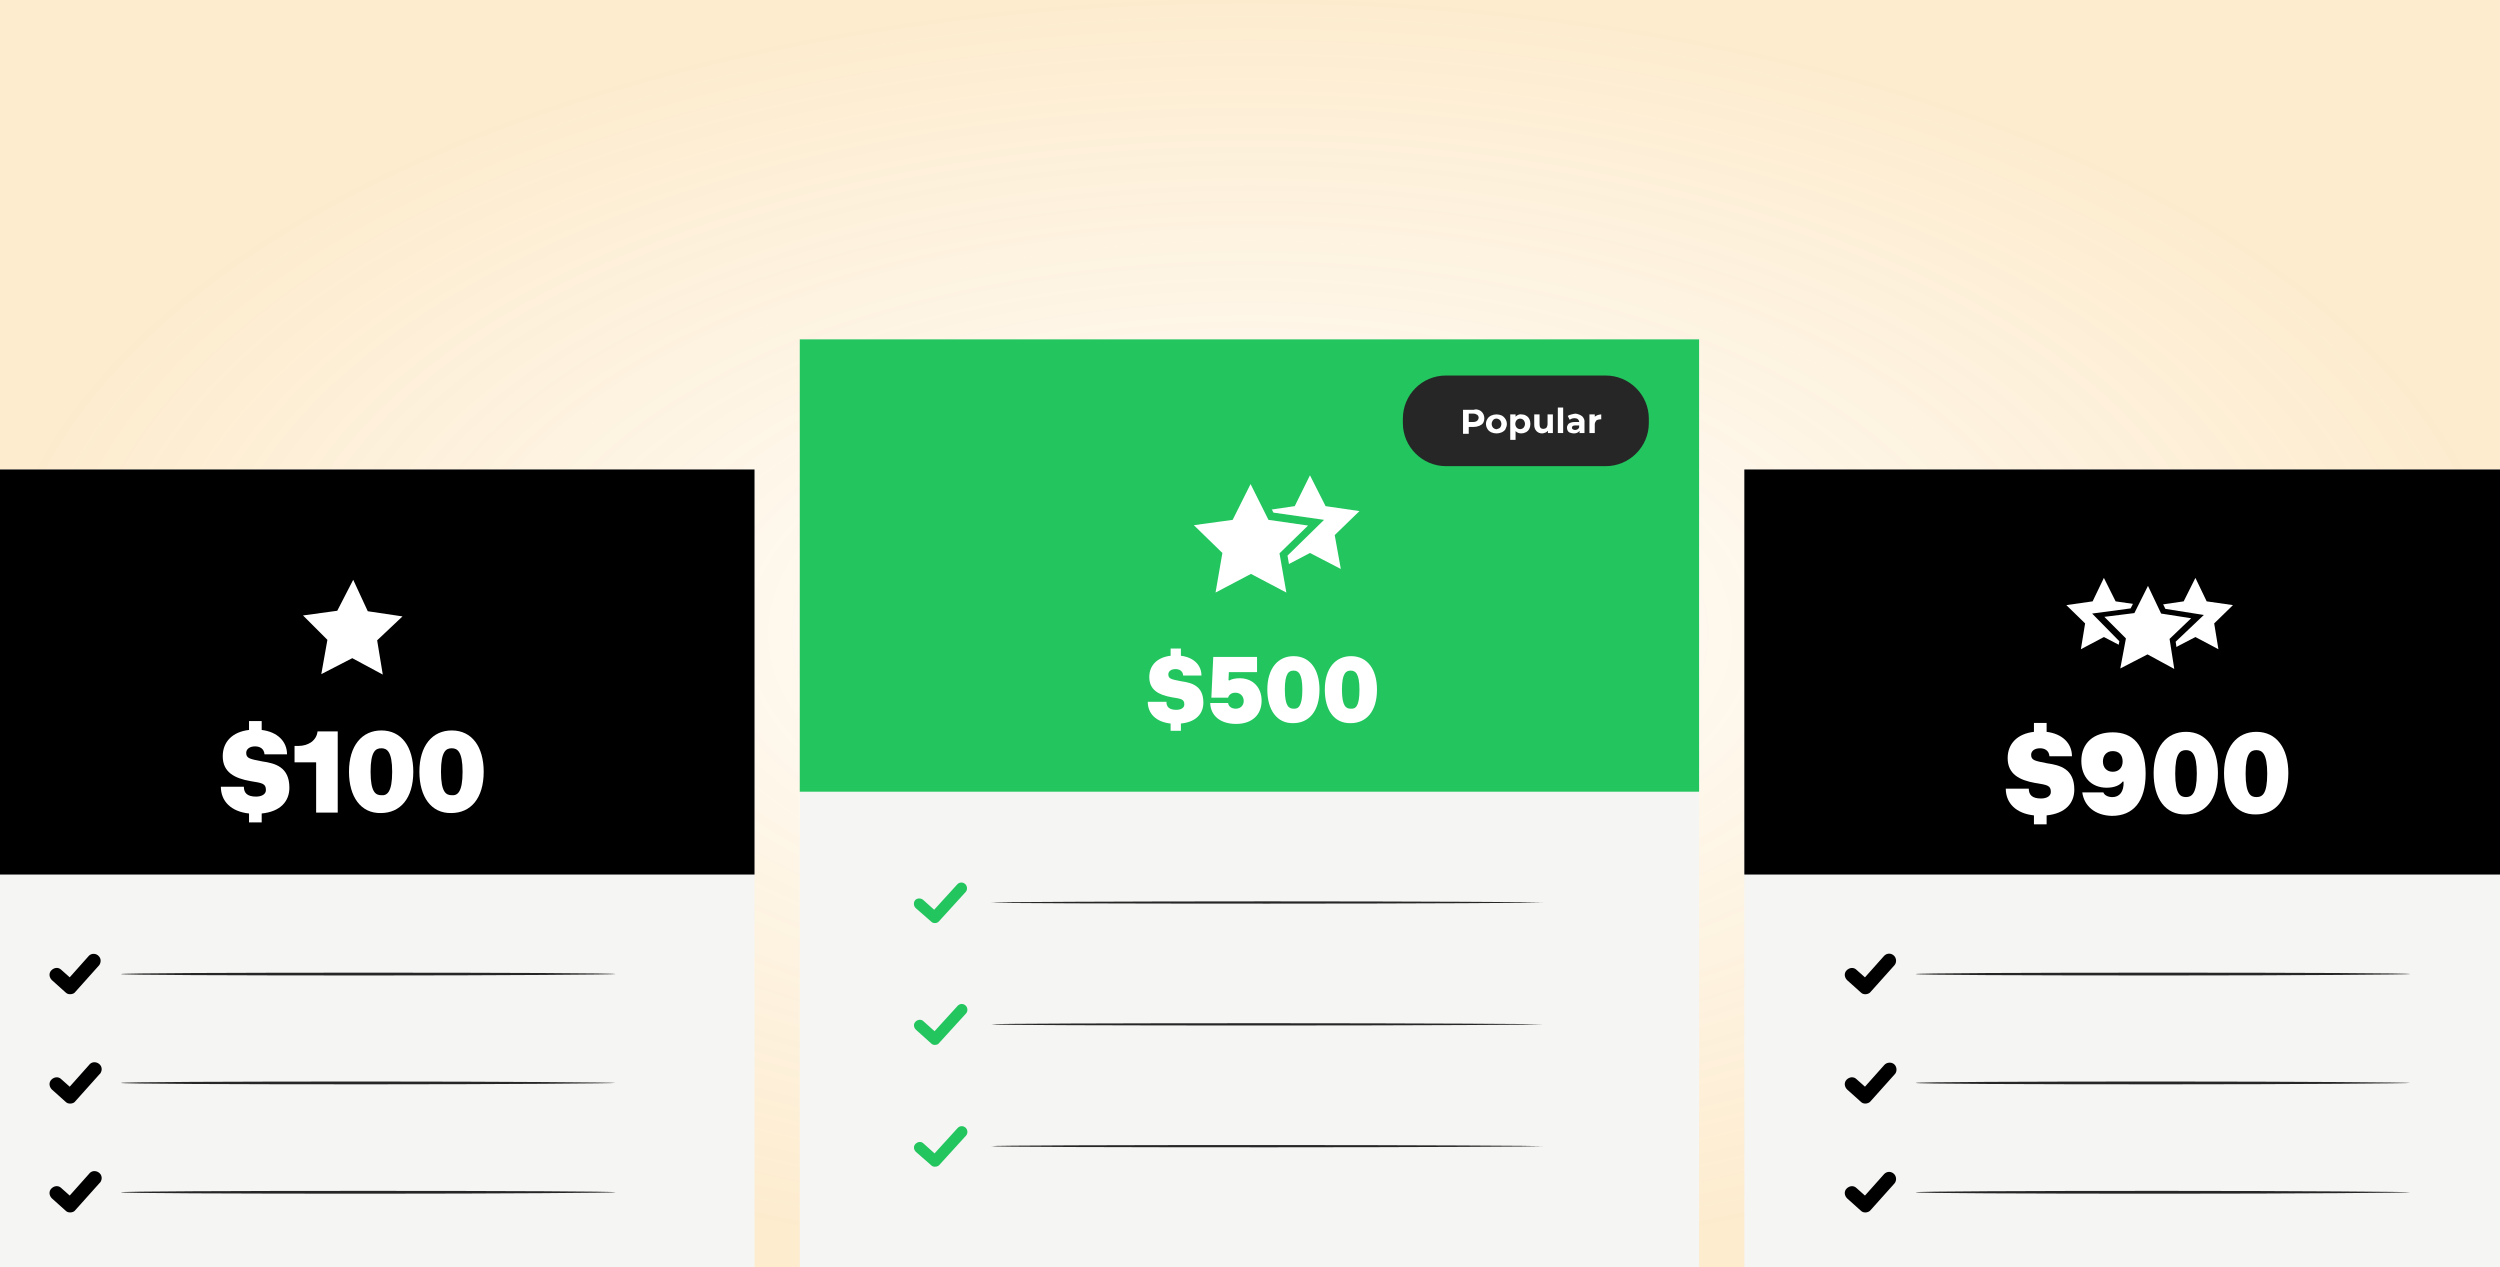
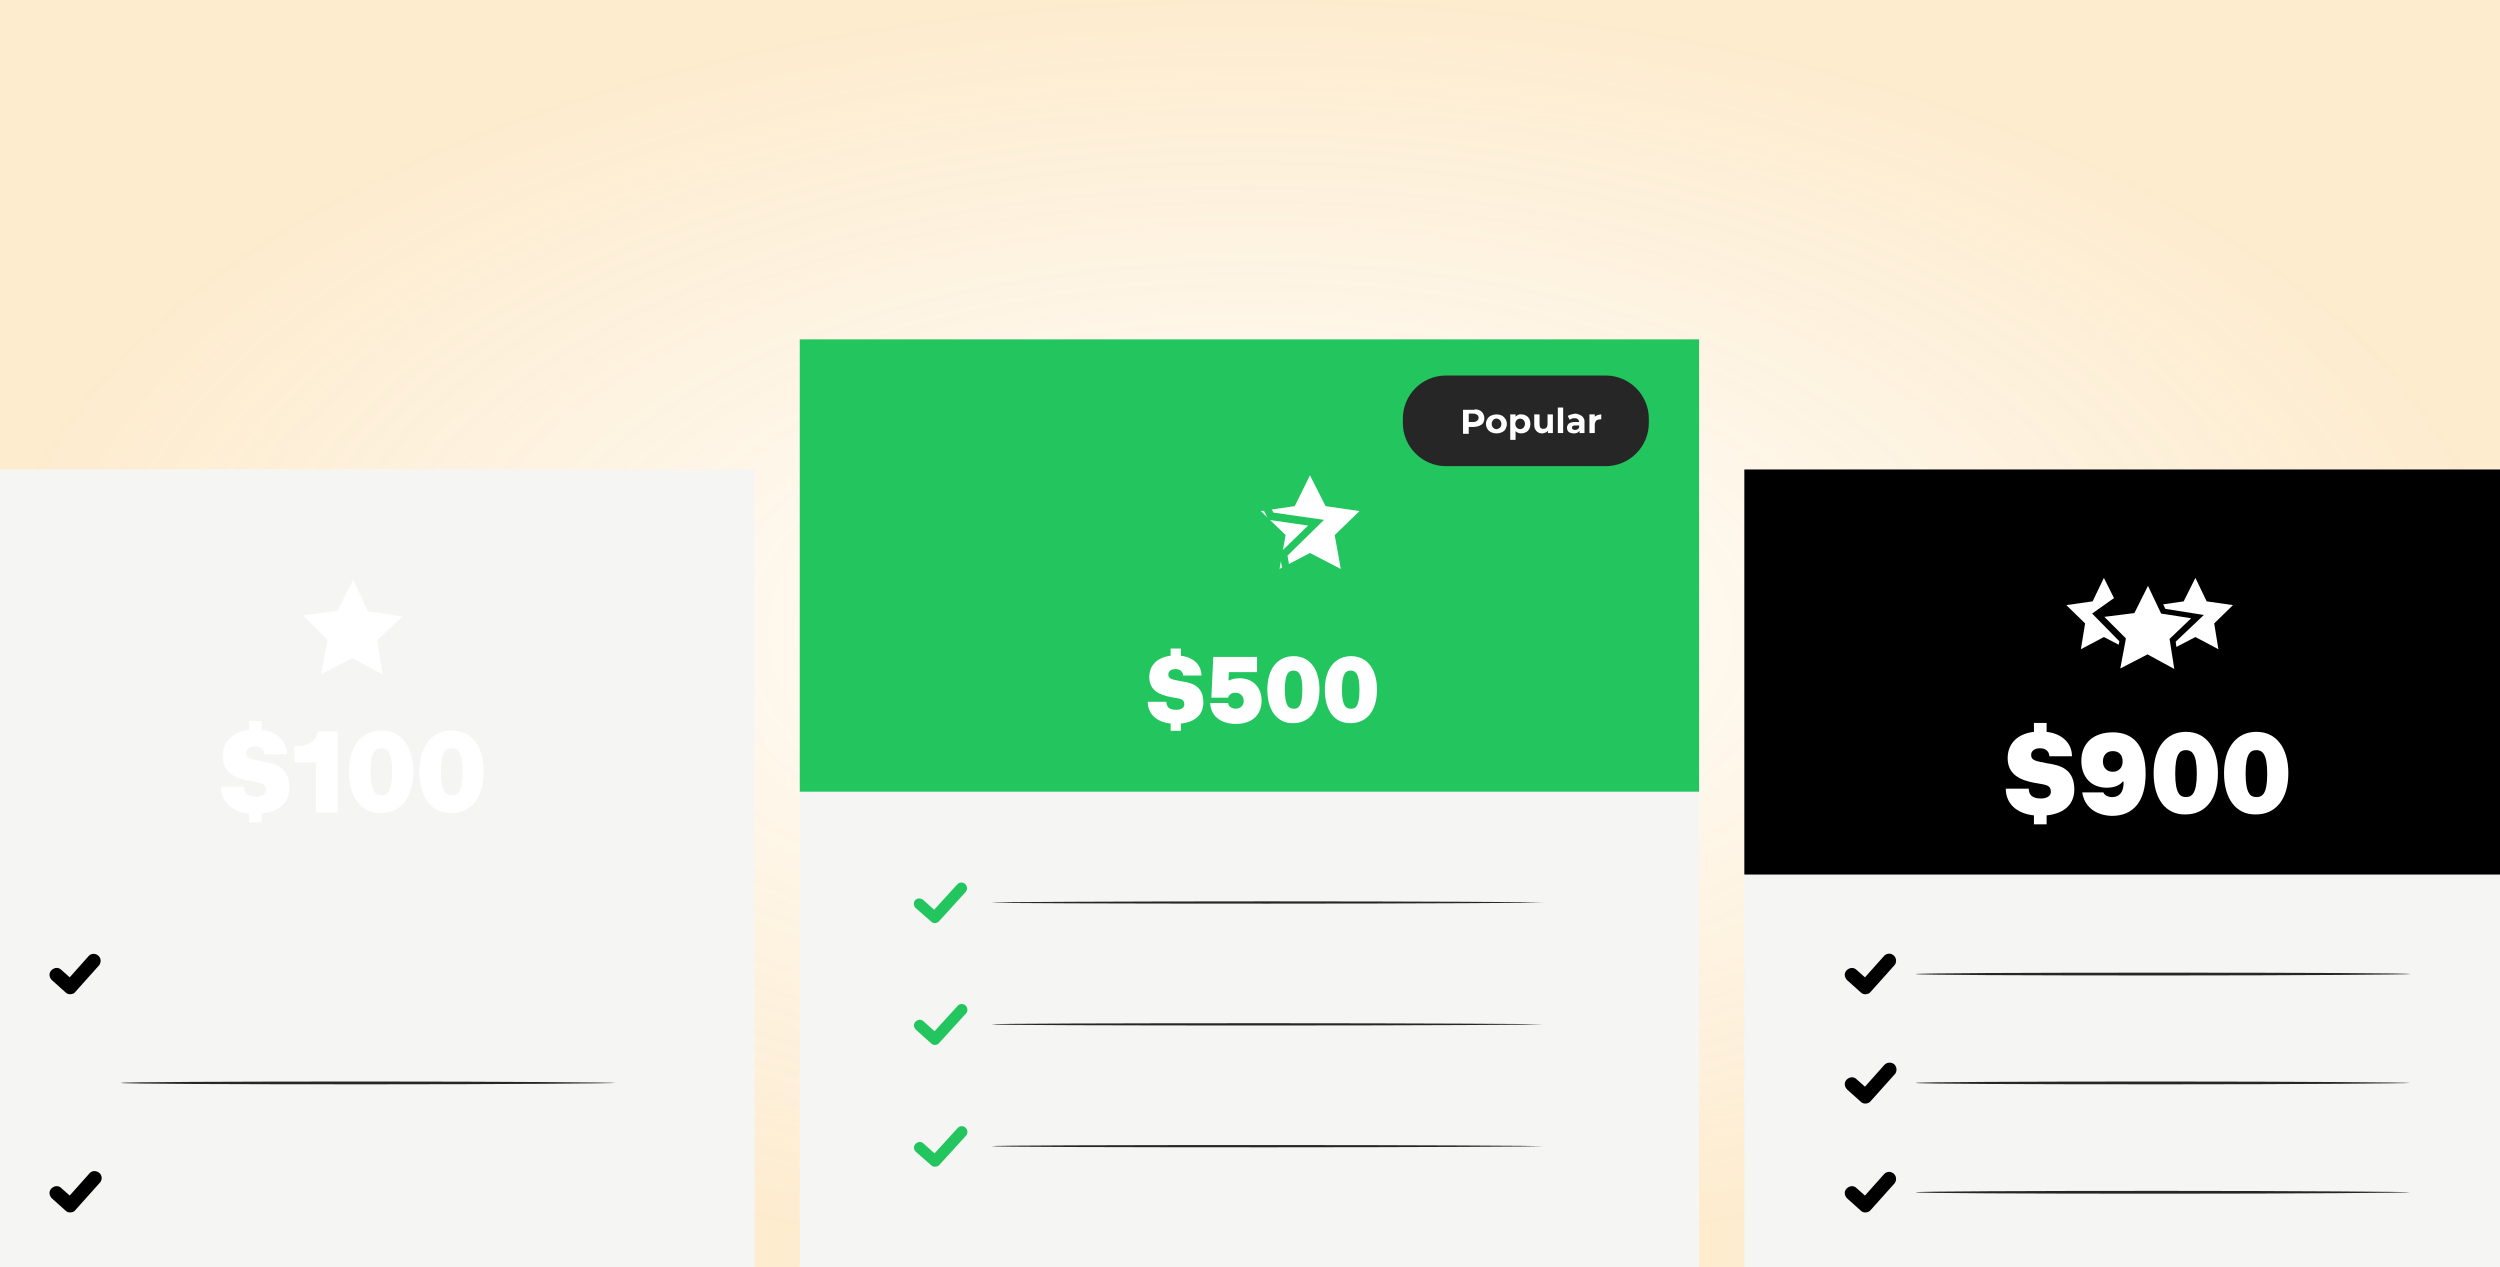
<svg xmlns="http://www.w3.org/2000/svg" width="442" height="224" viewBox="0 0 442 224" fill="none">
  <g clip-path="url(#clip0_9678_471)" filter="url(#filter0_i_9678_471)">
    <rect width="442" height="224" fill="url(#paint0_radial_9678_471)" />
    <path d="M133.398 83.003H-9V281H133.398V83.003Z" fill="#F5F5F4" />
-     <path d="M133.398 83.003H-9V154.618H133.398V83.003Z" fill="black" />
-     <path d="M108.834 172.215C108.834 172.298 89.25 172.464 65.102 172.464C40.954 172.464 21.37 172.381 21.37 172.215C21.37 172.049 40.954 171.966 65.102 171.966C89.25 171.966 108.834 172.049 108.834 172.215Z" fill="#262626" />
    <path d="M108.834 191.461C108.834 191.544 89.25 191.71 65.102 191.71C40.954 191.71 21.37 191.627 21.37 191.461C21.37 191.295 40.954 191.212 65.102 191.212C89.25 191.212 108.834 191.378 108.834 191.461Z" fill="#262626" />
-     <path d="M108.834 210.796C108.834 210.879 89.25 211.045 65.102 211.045C40.954 211.045 21.37 210.962 21.37 210.796C21.37 210.63 40.954 210.547 65.102 210.547C89.25 210.547 108.834 210.63 108.834 210.796Z" fill="#262626" />
    <path d="M12.408 175.777C12.076 175.777 11.827 175.694 11.578 175.445L9.172 173.287C8.674 172.789 8.591 172.042 9.089 171.544C9.587 171.047 10.333 170.964 10.831 171.461L12.325 172.789L15.727 168.972C16.225 168.474 17.055 168.557 17.47 169.055C17.885 169.47 17.885 170.134 17.553 170.632L13.321 175.362C13.155 175.611 12.823 175.777 12.408 175.777Z" fill="black" />
-     <path d="M12.408 195.114C12.076 195.114 11.827 195.031 11.578 194.782L9.172 192.624C8.674 192.127 8.591 191.38 9.089 190.882C9.587 190.384 10.333 190.301 10.831 190.799L12.325 192.127L15.727 188.309C16.142 187.728 16.889 187.645 17.47 188.06C18.051 188.475 18.134 189.222 17.719 189.803C17.636 189.886 17.636 189.886 17.553 189.969L13.321 194.699C13.155 194.948 12.823 195.114 12.408 195.114Z" fill="black" />
    <path d="M12.408 214.36C12.076 214.36 11.827 214.277 11.578 214.028L9.172 211.87C8.674 211.373 8.591 210.626 9.089 210.128C9.587 209.63 10.333 209.547 10.831 210.045L12.325 211.373L15.727 207.555C16.142 206.975 16.889 206.892 17.47 207.306C18.051 207.721 18.134 208.468 17.719 209.049C17.636 209.132 17.636 209.132 17.553 209.215L13.321 213.945C13.155 214.194 12.823 214.36 12.408 214.36Z" fill="black" />
    <path d="M67.676 119.268L62.282 116.364L56.806 119.185L57.884 113.128L53.569 108.813L59.627 107.983L62.448 102.506L65.021 108.066L71.162 108.979L66.68 113.211L67.676 119.268Z" fill="white" />
    <path d="M44.027 143.827C40.873 143.495 39.048 141.669 39.048 139.097H43.114C43.114 140.175 43.695 140.839 45.271 140.839C46.267 140.839 47.014 140.424 47.014 139.678C47.014 138.516 46.35 138.433 44.276 138.101C41.454 137.603 39.38 136.524 39.38 133.703C39.38 131.13 41.122 129.388 44.027 129.056V127.479H46.267V129.056C49.006 129.388 50.748 131.047 50.748 133.371H46.765C46.682 132.292 45.852 131.96 45.105 131.96C44.11 131.96 43.529 132.458 43.529 133.122C43.529 134.118 44.276 134.201 46.35 134.616C48.674 134.948 51.163 135.611 51.163 139.263C51.163 141.669 49.587 143.495 46.267 143.827V145.403H44.027V143.827Z" fill="white" />
    <path d="M55.81 134.786H52.075V131.882H52.739C54.565 131.882 55.976 130.886 56.142 129.309H59.71V143.665H55.893V134.786H55.81Z" fill="white" />
    <path d="M61.701 136.444C61.701 131.797 64.025 129.142 67.427 129.142C70.995 129.142 73.07 132.046 73.07 136.444C73.07 141.174 70.746 143.747 67.344 143.747C63.776 143.83 61.701 140.843 61.701 136.444ZM69.336 136.444C69.336 132.876 68.423 132.295 67.427 132.295C66.431 132.295 65.519 132.793 65.519 136.444C65.519 140.096 66.431 140.594 67.427 140.594C68.423 140.677 69.336 140.096 69.336 136.444Z" fill="white" />
    <path d="M74.149 136.444C74.149 131.797 76.472 129.142 79.874 129.142C83.443 129.142 85.517 132.046 85.517 136.444C85.517 141.174 83.194 143.747 79.791 143.747C76.223 143.83 74.149 140.843 74.149 136.444ZM81.783 136.444C81.783 132.876 80.87 132.295 79.874 132.295C78.879 132.295 77.966 132.793 77.966 136.444C77.966 140.096 78.879 140.594 79.874 140.594C80.87 140.677 81.783 140.096 81.783 136.444Z" fill="white" />
    <path d="M300.4 60H141.398V281H300.4V60Z" fill="#F5F5F4" />
    <path d="M300.4 60H141.398V139.972H300.4V60Z" fill="#22C55E" />
    <path d="M255.634 66.394H283.907C288.08 66.394 291.513 69.828 291.513 74.001V74.809C291.513 78.983 288.08 82.416 283.907 82.416H255.634C251.46 82.416 248.027 78.983 248.027 74.809V74.001C248.027 69.828 251.393 66.394 255.634 66.394Z" fill="#262626" />
    <path d="M272.866 159.561C272.866 159.628 250.989 159.763 224.062 159.763C197.135 159.763 175.257 159.695 175.257 159.561C175.257 159.493 197.135 159.359 224.062 159.359C250.989 159.359 272.866 159.493 272.866 159.561Z" fill="#262626" />
    <path d="M272.866 181.105C272.866 181.173 250.989 181.307 224.062 181.307C197.135 181.307 175.257 181.24 175.257 181.105C175.257 180.971 197.135 180.903 224.062 180.903C250.989 180.903 272.866 181.038 272.866 181.105Z" fill="#262626" />
    <path d="M272.866 202.643C272.866 202.711 250.989 202.845 224.062 202.845C197.135 202.845 175.257 202.778 175.257 202.643C175.257 202.509 197.135 202.442 224.062 202.442C250.989 202.442 272.866 202.576 272.866 202.643Z" fill="#262626" />
    <path d="M261.559 72.522C262.299 72.858 262.636 73.801 262.299 74.608C262.299 74.676 262.232 74.676 262.232 74.743C262.097 75.012 261.828 75.147 261.559 75.281C261.222 75.416 260.886 75.484 260.549 75.484H259.674V76.695H258.664V72.454H260.549C260.886 72.32 261.222 72.387 261.559 72.522ZM261.155 74.406C261.29 74.272 261.424 74.07 261.424 73.868C261.424 73.666 261.357 73.464 261.155 73.329C260.953 73.195 260.751 73.127 260.482 73.127H259.674V74.608H260.482C260.751 74.608 260.953 74.541 261.155 74.406Z" fill="white" />
    <path d="M263.644 76.429C263.375 76.294 263.106 76.092 262.971 75.823C262.635 75.284 262.635 74.611 262.971 74.073C263.106 73.803 263.375 73.601 263.644 73.467C264.25 73.198 264.923 73.198 265.529 73.467C266.337 73.938 266.674 74.948 266.202 75.755V75.823C266.068 76.092 265.798 76.294 265.529 76.429C264.923 76.698 264.25 76.698 263.644 76.429ZM265.193 75.621C265.529 75.217 265.529 74.678 265.193 74.275C265.058 74.14 264.789 74.005 264.587 74.005C264.385 74.005 264.116 74.073 263.981 74.275C263.644 74.678 263.644 75.217 263.981 75.621C264.116 75.755 264.385 75.89 264.587 75.89C264.789 75.823 265.058 75.755 265.193 75.621Z" fill="white" />
    <path d="M269.77 73.463C270.039 73.597 270.241 73.799 270.376 74.069C270.645 74.607 270.645 75.28 270.376 75.819C270.241 76.088 270.039 76.29 269.77 76.425C269.5 76.559 269.231 76.627 268.962 76.627C268.558 76.627 268.221 76.492 267.952 76.223V77.771H267.01V73.261H267.952V73.665C268.221 73.395 268.625 73.193 268.962 73.261C269.231 73.261 269.568 73.328 269.77 73.463ZM269.366 75.617C269.702 75.213 269.702 74.674 269.366 74.27C269.029 73.934 268.491 73.934 268.154 74.27C267.818 74.674 267.818 75.213 268.154 75.617C268.491 75.953 269.029 75.953 269.366 75.617Z" fill="white" />
    <path d="M274.55 73.265V76.563H273.675V76.159C273.541 76.294 273.406 76.429 273.204 76.496C273.002 76.563 272.8 76.631 272.665 76.631C272.262 76.631 271.925 76.496 271.656 76.227C271.386 75.957 271.252 75.553 271.252 75.15V73.265H272.194V75.015C272.194 75.553 272.396 75.823 272.867 75.823C273.069 75.823 273.271 75.755 273.406 75.621C273.541 75.419 273.608 75.217 273.608 74.948V73.265H274.55Z" fill="white" />
    <path d="M275.425 72.052H276.367V76.562H275.425V72.052Z" fill="white" />
    <path d="M279.733 73.601C280.002 73.871 280.204 74.275 280.137 74.678V76.563H279.262V76.159C279.06 76.496 278.656 76.631 278.252 76.631C278.05 76.631 277.781 76.563 277.579 76.496C277.377 76.429 277.242 76.294 277.175 76.159C277.107 76.025 277.04 75.823 277.04 75.621C277.04 75.352 277.175 75.082 277.377 74.88C277.713 74.678 278.05 74.611 278.454 74.611H279.194C279.194 74.409 279.127 74.275 278.992 74.14C278.858 74.005 278.656 73.938 278.454 73.938C278.252 73.938 278.117 73.938 277.915 74.005C277.781 74.073 277.646 74.14 277.511 74.207L277.175 73.534C277.377 73.399 277.579 73.332 277.848 73.265C278.117 73.197 278.387 73.13 278.588 73.13C278.992 73.197 279.396 73.332 279.733 73.601ZM278.925 75.89C279.06 75.823 279.127 75.688 279.194 75.553V75.217H278.521C278.117 75.217 277.915 75.352 277.915 75.621C277.915 75.755 277.983 75.823 278.05 75.89C278.185 75.957 278.319 76.025 278.454 76.025C278.656 76.025 278.79 75.957 278.925 75.89Z" fill="white" />
    <path d="M282.426 73.399C282.628 73.332 282.897 73.265 283.099 73.265V74.14H282.897C282.695 74.14 282.426 74.207 282.224 74.342C282.089 74.544 281.955 74.746 281.955 75.015V76.563H281.012V73.265H281.955V73.669C282.089 73.601 282.224 73.467 282.426 73.399Z" fill="white" />
    <path d="M165.295 163.199C165.025 163.199 164.823 163.132 164.622 162.93L161.929 160.574C161.525 160.237 161.458 159.564 161.794 159.16C162.131 158.756 162.804 158.756 163.208 159.093L165.16 160.843L169.266 156.333C169.67 155.929 170.276 155.929 170.68 156.333C171.017 156.67 171.084 157.276 170.747 157.679L165.968 162.93C165.833 163.065 165.631 163.199 165.295 163.199Z" fill="#22C55E" />
    <path d="M165.295 184.741C165.026 184.741 164.824 184.673 164.622 184.472L161.929 182.048C161.526 181.644 161.458 181.038 161.862 180.634C162.266 180.231 162.872 180.163 163.276 180.567L165.228 182.317L169.334 177.807C169.738 177.403 170.344 177.403 170.748 177.807C171.085 178.144 171.152 178.75 170.815 179.154L166.036 184.404C165.901 184.606 165.632 184.741 165.295 184.741Z" fill="#22C55E" />
    <path d="M165.295 206.275C165.026 206.275 164.824 206.208 164.622 206.006L161.929 203.65C161.526 203.246 161.458 202.64 161.862 202.236C162.266 201.832 162.872 201.765 163.276 202.169L165.228 203.919L169.334 199.409C169.738 199.005 170.344 199.005 170.748 199.409C171.085 199.746 171.152 200.351 170.815 200.755L166.036 206.006C165.901 206.141 165.632 206.275 165.295 206.275Z" fill="#22C55E" />
    <path d="M231.602 84.033L234.362 89.486L240.353 90.361L235.978 94.602L237.055 100.593L231.602 97.766L226.217 100.593L227.294 94.602L222.918 90.361L228.909 89.486L231.602 84.033Z" fill="white" />
-     <path d="M221.168 84.033L224.736 91.236L232.679 92.381L226.89 98.035L228.304 105.979L221.168 102.209L214.033 105.979L215.379 98.035L209.59 92.381L217.6 91.236L221.168 84.033Z" fill="white" />
    <path d="M229.178 107.122L221.167 102.948L213.157 107.122L214.705 98.236L208.243 91.909L217.196 90.629L221.167 82.552L225.139 90.629L234.092 91.909L227.63 98.236L229.178 107.122ZM211.07 92.851L216.119 97.765L214.907 104.766L221.167 101.467L227.428 104.766L226.216 97.832L231.265 92.918L224.264 91.909L221.1 85.581L217.936 91.909L211.07 92.851Z" fill="#22C55E" />
    <path d="M206.965 127.921C204.407 127.652 202.926 126.171 202.926 124.084H206.224C206.224 124.959 206.696 125.498 207.975 125.498C208.782 125.498 209.388 125.161 209.388 124.555C209.388 123.613 208.85 123.545 207.167 123.276C204.878 122.872 203.195 121.997 203.195 119.708C203.195 117.622 204.609 116.208 206.965 115.939V114.66H208.782V115.939C211.004 116.208 212.417 117.554 212.417 119.439H209.186C209.119 118.564 208.446 118.295 207.84 118.295C207.032 118.295 206.561 118.699 206.561 119.237C206.561 120.045 207.167 120.112 208.85 120.449C210.735 120.718 212.754 121.257 212.754 124.219C212.754 126.171 211.475 127.652 208.782 127.921V129.2H206.965V127.921Z" fill="white" />
    <path d="M213.966 124.287H217.13C217.197 124.893 217.735 125.297 218.476 125.297C219.351 125.297 219.89 124.691 219.89 123.951C219.89 123.143 219.351 122.47 218.409 122.47C217.668 122.47 217.264 122.874 217.13 123.345H214.168L214.504 116.142H222.246V118.835H217.264L217.197 120.248L217.332 120.316C217.735 120.046 218.476 119.912 219.149 119.912C221.572 119.912 223.053 121.595 223.053 123.883C223.053 126.374 221.371 127.99 218.543 127.99C215.716 127.99 214.033 126.509 213.966 124.287Z" fill="white" />
    <path d="M224.063 121.931C224.063 118.161 225.948 116.007 228.708 116.007C231.602 116.007 233.285 118.363 233.285 121.931C233.285 125.768 231.4 127.855 228.64 127.855C225.746 127.922 224.063 125.499 224.063 121.931ZM230.256 121.931C230.256 119.036 229.516 118.565 228.708 118.565C227.9 118.565 227.16 118.969 227.16 121.931C227.16 124.893 227.9 125.297 228.708 125.297C229.516 125.364 230.256 124.893 230.256 121.931Z" fill="white" />
    <path d="M234.228 121.931C234.228 118.161 236.112 116.007 238.872 116.007C241.767 116.007 243.45 118.363 243.45 121.931C243.45 125.768 241.565 127.855 238.805 127.855C235.843 127.922 234.228 125.499 234.228 121.931ZM240.353 121.931C240.353 119.036 239.613 118.565 238.805 118.565C237.997 118.565 237.257 118.969 237.257 121.931C237.257 124.893 237.997 125.297 238.805 125.297C239.68 125.364 240.353 124.893 240.353 121.931Z" fill="white" />
    <path d="M450.798 83.003H308.4V281H450.798V83.003Z" fill="#F5F5F4" />
    <path d="M450.798 83.003H308.4V154.618H450.798V83.003Z" fill="black" />
    <path d="M426.15 172.215C426.15 172.298 406.566 172.464 382.418 172.464C358.271 172.464 338.687 172.381 338.687 172.215C338.687 172.049 358.271 171.966 382.418 171.966C406.566 171.966 426.15 172.049 426.15 172.215Z" fill="#262626" />
    <path d="M426.15 191.461C426.15 191.544 406.566 191.71 382.418 191.71C358.271 191.71 338.687 191.627 338.687 191.461C338.687 191.295 358.271 191.212 382.418 191.212C406.566 191.212 426.15 191.378 426.15 191.461Z" fill="#262626" />
    <path d="M426.15 210.796C426.15 210.879 406.566 211.045 382.418 211.045C358.271 211.045 338.687 210.962 338.687 210.796C338.687 210.63 358.271 210.547 382.418 210.547C406.566 210.547 426.15 210.713 426.15 210.796Z" fill="#262626" />
    <path d="M329.808 175.783C329.476 175.783 329.227 175.7 328.978 175.451L326.571 173.294C326.074 172.796 325.991 172.049 326.488 171.551C326.986 171.053 327.733 170.97 328.231 171.468L329.725 172.796L333.127 168.979C333.625 168.481 334.372 168.481 334.87 168.979C335.285 169.393 335.368 170.14 334.953 170.638L330.721 175.368C330.555 175.617 330.14 175.783 329.808 175.783Z" fill="black" />
    <path d="M329.808 195.112C329.476 195.112 329.227 195.029 328.978 194.78L326.571 192.623C326.074 192.125 325.991 191.378 326.488 190.88C326.986 190.382 327.733 190.299 328.231 190.797L329.725 192.125L333.127 188.308C333.542 187.81 334.372 187.727 334.87 188.142C335.368 188.557 335.451 189.387 335.036 189.885L334.953 189.968L330.721 194.698C330.555 194.946 330.14 195.112 329.808 195.112Z" fill="black" />
    <path d="M329.808 214.364C329.476 214.364 329.227 214.281 328.978 214.032L326.571 211.875C326.074 211.377 325.991 210.63 326.488 210.132C326.986 209.634 327.733 209.551 328.231 210.049L329.725 211.377L333.127 207.56C333.625 207.062 334.372 207.062 334.87 207.56C335.285 207.975 335.368 208.722 334.953 209.219L330.721 213.949C330.555 214.198 330.14 214.364 329.808 214.364Z" fill="black" />
    <path d="M388.148 102.171L390.14 106.32L394.787 106.984L391.468 110.22L392.215 114.784L388.148 112.627L383.999 114.784L384.829 110.22L381.51 106.984L386.074 106.32L388.148 102.171Z" fill="white" />
    <path d="M371.967 102.171L374.041 106.32L378.605 106.984L375.286 110.22L376.116 114.784L371.967 112.627L367.901 114.784L368.647 110.22L365.328 106.984L369.975 106.32L371.967 102.171Z" fill="white" />
    <path d="M385.079 119.268L379.602 116.364L374.208 119.185L375.287 113.128L370.971 108.813L377.029 107.983L379.768 102.506L382.423 108.066L388.481 108.979L384.083 113.211L385.079 119.268Z" fill="white" />
-     <path d="M369.888 108.477L376.693 107.564L379.846 101.423L382.834 107.647L389.638 108.726L384.659 113.456L385.655 120.177L379.597 116.941L373.457 120.094L374.701 113.373L369.888 108.477ZM387.398 109.307L382.087 108.477L379.763 103.581L377.357 108.394L372.046 109.058L375.863 112.875L374.867 118.186L379.68 115.696L384.41 118.269L383.581 112.958L387.398 109.307Z" fill="black" />
+     <path d="M369.888 108.477L379.846 101.423L382.834 107.647L389.638 108.726L384.659 113.456L385.655 120.177L379.597 116.941L373.457 120.094L374.701 113.373L369.888 108.477ZM387.398 109.307L382.087 108.477L379.763 103.581L377.357 108.394L372.046 109.058L375.863 112.875L374.867 118.186L379.68 115.696L384.41 118.269L383.581 112.958L387.398 109.307Z" fill="black" />
    <path d="M359.601 144.161C356.448 143.829 354.622 142.004 354.622 139.431H358.689C358.689 140.51 359.269 141.174 360.846 141.174C361.842 141.174 362.589 140.759 362.589 140.012C362.589 138.85 361.925 138.767 359.85 138.436C357.029 137.938 354.954 136.859 354.954 134.037C354.954 131.465 356.697 129.722 359.601 129.39V127.814H361.842V129.39C364.58 129.722 366.323 131.382 366.323 133.706H362.34C362.257 132.627 361.427 132.295 360.68 132.295C359.684 132.295 359.104 132.793 359.104 133.457C359.104 134.452 359.85 134.535 361.925 134.95C364.248 135.282 366.738 135.946 366.738 139.597C366.738 142.004 365.161 143.829 361.842 144.161V145.738H359.601V144.161Z" fill="white" />
    <path d="M368.146 140.099H371.88C372.046 140.597 372.71 140.929 373.457 140.929C374.702 140.929 375.531 140.016 375.448 138.19H375.282C374.785 138.854 373.789 139.269 372.461 139.269C369.723 139.269 367.98 137.36 367.98 134.539C367.98 131.303 370.221 129.477 373.54 129.477C377.025 129.477 379.349 131.635 379.349 136.78C379.349 141.676 377.191 144.248 373.374 144.248C370.386 144.165 368.478 142.505 368.146 140.099ZM375.282 134.622C375.282 133.46 374.619 132.796 373.54 132.796C372.461 132.796 371.797 133.543 371.797 134.622C371.797 135.701 372.461 136.448 373.54 136.448C374.619 136.448 375.282 135.701 375.282 134.622Z" fill="white" />
    <path d="M380.762 136.69C380.762 132.043 383.085 129.388 386.488 129.388C390.056 129.388 392.13 132.292 392.13 136.69C392.13 141.42 389.807 143.993 386.405 143.993C382.837 144.076 380.762 141.171 380.762 136.69ZM388.396 136.773C388.396 133.205 387.483 132.624 386.488 132.624C385.492 132.624 384.579 133.122 384.579 136.773C384.579 140.424 385.492 140.922 386.488 140.922C387.483 140.922 388.396 140.341 388.396 136.773Z" fill="white" />
    <path d="M393.209 136.69C393.209 132.043 395.533 129.388 398.935 129.388C402.503 129.388 404.578 132.292 404.578 136.69C404.578 141.42 402.254 143.993 398.852 143.993C395.284 144.076 393.209 141.171 393.209 136.69ZM400.844 136.773C400.844 133.205 399.931 132.624 398.935 132.624C397.939 132.624 397.026 133.122 397.026 136.773C397.026 140.424 397.939 140.922 398.935 140.922C400.014 140.922 400.844 140.341 400.844 136.773Z" fill="white" />
  </g>
  <defs>
    <filter id="filter0_i_9678_471" x="0" y="0" width="442" height="224" filterUnits="userSpaceOnUse" color-interpolation-filters="sRGB">
      <feFlood flood-opacity="0" result="BackgroundImageFix" />
      <feBlend mode="normal" in="SourceGraphic" in2="BackgroundImageFix" result="shape" />
      <feColorMatrix in="SourceAlpha" type="matrix" values="0 0 0 0 0 0 0 0 0 0 0 0 0 0 0 0 0 0 127 0" result="hardAlpha" />
      <feOffset />
      <feGaussianBlur stdDeviation="2" />
      <feComposite in2="hardAlpha" operator="arithmetic" k2="-1" k3="1" />
      <feColorMatrix type="matrix" values="0 0 0 0 0 0 0 0 0 0 0 0 0 0 0 0 0 0 0.08 0" />
      <feBlend mode="normal" in2="shape" result="effect1_innerShadow_9678_471" />
    </filter>
    <radialGradient id="paint0_radial_9678_471" cx="0" cy="0" r="1" gradientUnits="userSpaceOnUse" gradientTransform="translate(221 112) rotate(90) scale(112 221)">
      <stop stop-color="#F59E0B" stop-opacity="0" />
      <stop offset="1" stop-color="#F59E0B" stop-opacity="0.2" />
    </radialGradient>
    <clipPath id="clip0_9678_471">
      <rect width="442" height="224" fill="white" />
    </clipPath>
  </defs>
</svg>